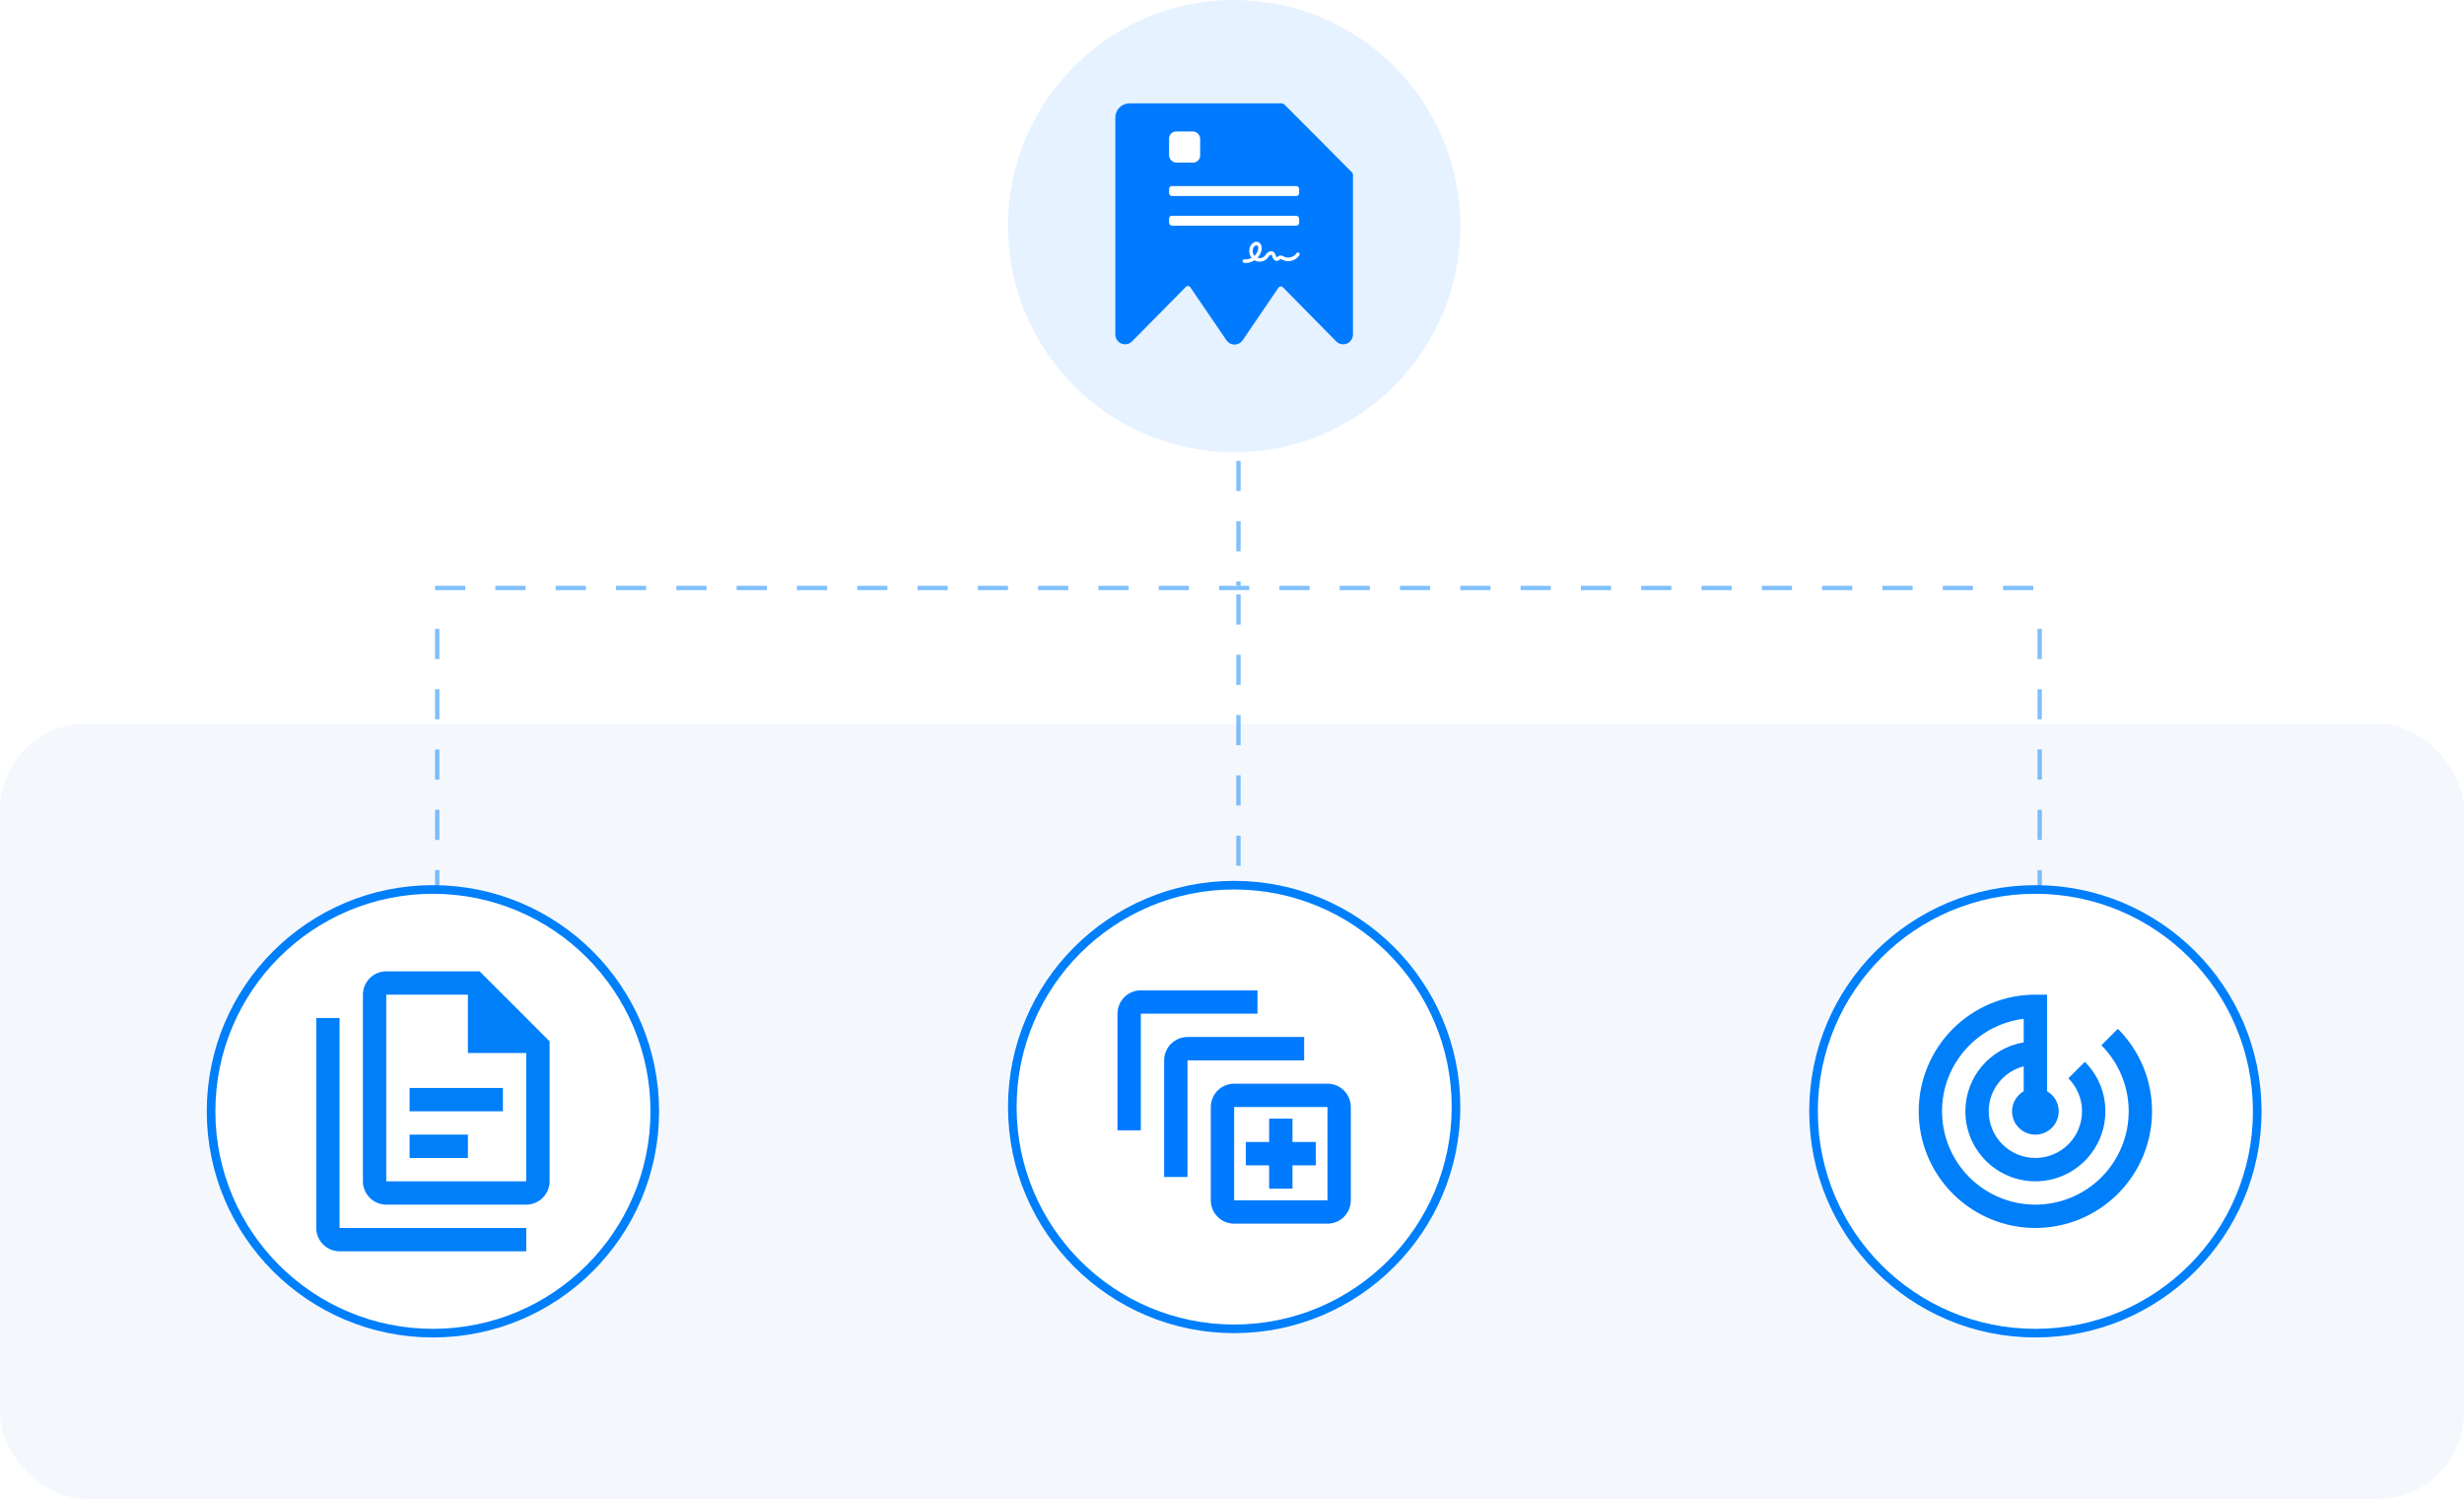
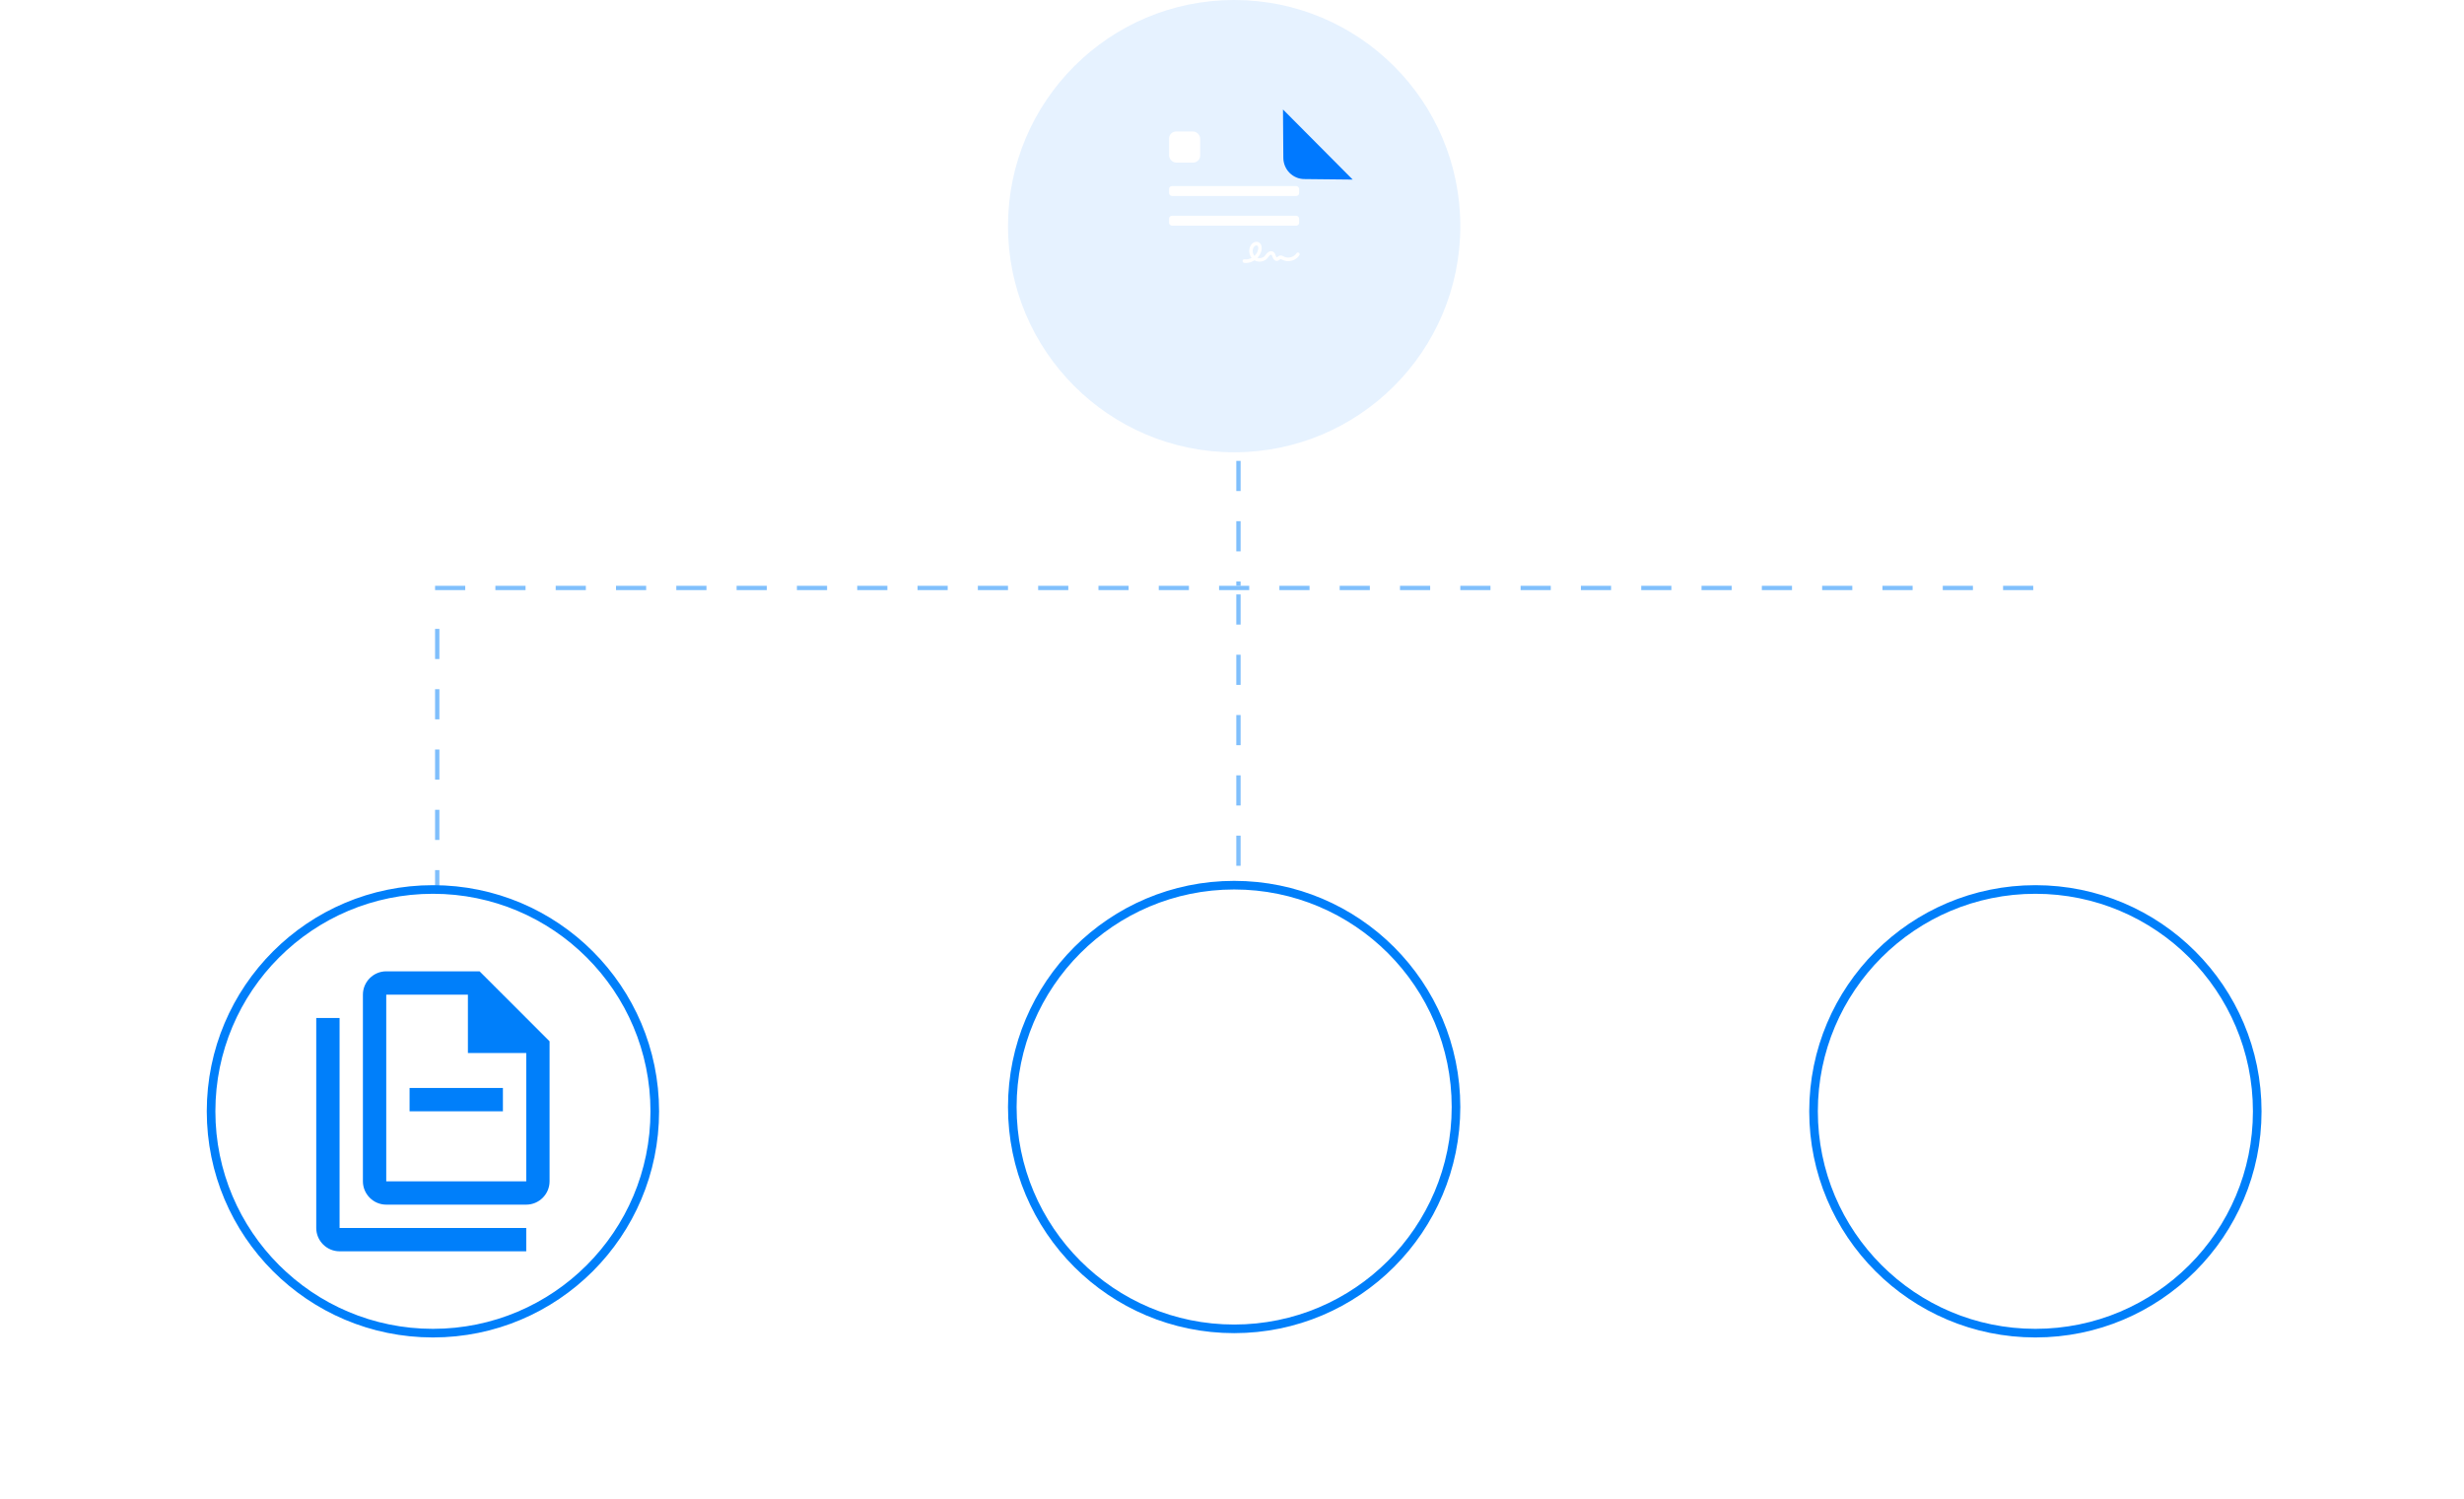
<svg xmlns="http://www.w3.org/2000/svg" width="572" height="348" viewBox="0 0 572 348" fill="none">
-   <rect y="168" width="572" height="180" rx="20" fill="#F4F8FD" />
  <g opacity="0.5">
    <line x1="287.5" y1="107" x2="287.5" y2="136" stroke="#007FFA" stroke-dasharray="7 7" />
    <line x1="101.5" y1="146" x2="101.5" y2="223" stroke="#007FFA" stroke-dasharray="7 7" />
    <line x1="287.5" y1="138" x2="287.5" y2="223" stroke="#007FFA" stroke-dasharray="7 7" />
-     <line x1="473.5" y1="146" x2="473.5" y2="223" stroke="#007FFA" stroke-dasharray="7 7" />
    <line x1="101" y1="136.5" x2="474" y2="136.5" stroke="#007FFA" stroke-dasharray="7 7" />
  </g>
  <circle opacity="0.1" cx="286.5" cy="52.5" r="52.5" fill="#0079FF" />
-   <path d="M314.079 40.655V45.6V77.634C314.079 79.683 311.631 80.707 310.196 79.257L297.802 66.682C297.511 66.387 297.024 66.431 296.791 66.773L288.468 79.008C288.457 79.024 288.442 79.034 288.43 79.05C288.217 79.348 287.936 79.59 287.612 79.755C287.287 79.92 286.928 80.004 286.565 80C286.201 79.996 285.844 79.903 285.523 79.731C285.202 79.558 284.927 79.31 284.721 79.008L276.316 66.675C276.084 66.334 275.597 66.29 275.307 66.584L262.798 79.257C262.703 79.353 262.6 79.441 262.489 79.519C261.04 80.56 258.914 79.542 258.914 77.634V27.282C258.914 25.469 260.383 24 262.196 24H297.484C297.745 24 297.996 24.104 298.181 24.289L305.662 31.777L313.793 39.961C313.976 40.145 314.079 40.395 314.079 40.655Z" fill="#007AFF" />
  <g filter="url(#filter0_d_20259_13264)">
    <path d="M297.836 24.081L314.019 40.357L302.824 40.238C301.525 40.239 300.279 39.719 299.359 38.792C298.439 37.865 297.921 36.608 297.917 35.295L297.836 24.081Z" fill="#0079FF" />
  </g>
  <path fill-rule="evenodd" clip-rule="evenodd" d="M289.241 61.049C289.095 61.049 288.949 61.042 288.803 61.02C288.581 60.992 288.429 60.784 288.456 60.554C288.484 60.325 288.685 60.167 288.908 60.196C289.47 60.275 290.046 60.146 290.553 59.873C289.949 59.092 289.817 57.938 290.303 57.048C290.678 56.36 291.517 55.873 292.232 56.267C292.552 56.446 292.767 56.762 292.857 57.185C292.92 57.5 292.913 57.866 292.822 58.217C292.67 58.827 292.35 59.393 291.906 59.859C292.482 60.038 293.176 59.888 293.593 59.429C293.669 59.35 293.739 59.249 293.815 59.149C293.94 58.984 294.065 58.819 294.238 58.669C294.412 58.518 294.62 58.404 294.828 58.353C295.092 58.289 295.349 58.318 295.564 58.447C295.925 58.654 296.05 59.034 296.147 59.336C296.161 59.371 296.168 59.407 296.182 59.436C296.258 59.651 296.356 59.744 296.383 59.751C296.418 59.751 296.515 59.672 296.578 59.622C296.703 59.522 296.855 59.4 297.064 59.343C297.438 59.242 297.772 59.414 298.015 59.543C298.042 59.558 298.077 59.572 298.105 59.594C299.063 60.067 300.382 59.701 300.978 58.798C301.103 58.611 301.353 58.561 301.534 58.69C301.714 58.819 301.763 59.077 301.638 59.264C301.242 59.873 300.618 60.318 299.882 60.519C299.153 60.719 298.396 60.662 297.758 60.339C297.723 60.325 297.688 60.303 297.654 60.289C297.508 60.217 297.341 60.131 297.258 60.153C297.209 60.167 297.133 60.224 297.064 60.282C296.918 60.397 296.71 60.562 296.432 60.576C296.418 60.576 296.397 60.576 296.383 60.576C295.974 60.576 295.62 60.26 295.425 59.715C295.412 59.68 295.398 59.644 295.384 59.601C295.321 59.407 295.252 59.214 295.162 59.156C295.078 59.106 294.891 59.163 294.759 59.285C294.648 59.386 294.551 59.515 294.447 59.651C294.363 59.758 294.273 59.88 294.176 59.988C293.718 60.49 293.058 60.748 292.406 60.748C291.989 60.748 291.573 60.64 291.212 60.432C290.594 60.841 289.914 61.049 289.241 61.049ZM291.691 56.962C291.441 56.962 291.143 57.192 290.997 57.464C290.671 58.066 290.775 58.884 291.212 59.407C291.615 59.034 291.913 58.554 292.045 58.016C292.142 57.622 292.108 57.149 291.851 57.005C291.802 56.977 291.747 56.962 291.691 56.962Z" fill="white" />
  <rect x="271.391" y="30.526" width="7.22" height="7.22" rx="1.641" fill="white" />
  <rect x="271.391" y="43.2" width="30.195" height="2.297" rx="0.656" fill="white" />
  <rect x="271.391" y="50.092" width="30.195" height="2.297" rx="0.656" fill="white" />
  <circle cx="100.5" cy="258" r="51.5" fill="white" stroke="#007FFA" stroke-width="2" />
  <g clip-path="url(#clip0_20259_13264)">
-     <path d="M111.331 225.5H89.664C86.685 225.5 84.247 227.937 84.247 230.917V274.25C84.247 277.229 86.685 279.667 89.664 279.667H122.164C125.143 279.667 127.581 277.229 127.581 274.25V241.75L111.331 225.5ZM122.164 274.25H89.664V230.917H108.622V244.458H122.164V274.25ZM78.831 236.333V285.083H122.164V290.5H78.831C75.852 290.5 73.414 288.062 73.414 285.083V236.333H78.831ZM95.081 252.583V258H116.747V252.583H95.081ZM95.081 263.417V268.833H108.622V263.417H95.081Z" fill="#007FFA" />
+     <path d="M111.331 225.5H89.664C86.685 225.5 84.247 227.937 84.247 230.917V274.25C84.247 277.229 86.685 279.667 89.664 279.667H122.164C125.143 279.667 127.581 277.229 127.581 274.25V241.75L111.331 225.5ZM122.164 274.25H89.664V230.917H108.622V244.458H122.164V274.25ZM78.831 236.333V285.083H122.164V290.5H78.831C75.852 290.5 73.414 288.062 73.414 285.083V236.333H78.831ZM95.081 252.583V258H116.747V252.583H95.081ZM95.081 263.417V268.833H108.622H95.081Z" fill="#007FFA" />
  </g>
  <circle cx="472.5" cy="258" r="51.5" fill="white" stroke="#007FFA" stroke-width="2" />
-   <path d="M491.645 238.852L487.827 242.671C491.727 246.598 494.164 252.015 494.164 258C494.164 263.746 491.881 269.257 487.818 273.321C483.755 277.384 478.244 279.667 472.497 279.667C466.751 279.667 461.24 277.384 457.177 273.321C453.113 269.257 450.831 263.746 450.831 258C450.831 246.95 459.091 237.85 469.789 236.523V241.994C462.097 243.294 456.247 249.956 456.247 258C456.247 262.31 457.959 266.443 461.007 269.49C464.054 272.538 468.188 274.25 472.497 274.25C476.807 274.25 480.94 272.538 483.988 269.49C487.035 266.443 488.747 262.31 488.747 258C488.747 253.504 486.933 249.442 483.981 246.517L480.162 250.335C482.112 252.312 483.331 255.021 483.331 258C483.331 260.873 482.189 263.629 480.158 265.66C478.126 267.692 475.371 268.833 472.497 268.833C469.624 268.833 466.869 267.692 464.837 265.66C462.805 263.629 461.664 260.873 461.664 258C461.664 252.962 465.131 248.765 469.789 247.546V253.342C468.164 254.29 467.081 255.996 467.081 258C467.081 259.437 467.651 260.814 468.667 261.83C469.683 262.846 471.061 263.417 472.497 263.417C473.934 263.417 475.312 262.846 476.328 261.83C477.343 260.814 477.914 259.437 477.914 258C477.914 255.996 476.831 254.262 475.206 253.342V230.917H472.497C468.941 230.917 465.419 231.617 462.133 232.978C458.847 234.339 455.862 236.334 453.347 238.849C448.267 243.928 445.414 250.817 445.414 258C445.414 265.183 448.267 272.072 453.347 277.151C455.862 279.666 458.847 281.661 462.133 283.022C465.419 284.383 468.941 285.083 472.497 285.083C479.68 285.083 486.569 282.23 491.648 277.151C496.727 272.072 499.581 265.183 499.581 258C499.581 250.525 496.547 243.754 491.645 238.852Z" fill="#007FFA" />
  <circle cx="286.5" cy="257" r="51.5" fill="white" stroke="#007FFA" stroke-width="2" />
-   <path d="M264.831 229.917C263.394 229.917 262.016 230.487 261.001 231.503C259.985 232.519 259.414 233.897 259.414 235.333V262.417H264.831V235.333H291.914V229.917H264.831ZM275.664 240.75C274.227 240.75 272.85 241.321 271.834 242.337C270.818 243.352 270.247 244.73 270.247 246.167V273.25H275.664V246.167H302.747V240.75H275.664ZM308.164 257V278.667H286.497V257H308.164ZM308.164 251.583H286.497C285.061 251.583 283.683 252.154 282.667 253.17C281.651 254.186 281.081 255.563 281.081 257V278.667C281.081 280.103 281.651 281.481 282.667 282.497C283.683 283.513 285.061 284.083 286.497 284.083H308.164C309.601 284.083 310.978 283.513 311.994 282.497C313.01 281.481 313.581 280.103 313.581 278.667V257C313.581 255.563 313.01 254.186 311.994 253.17C310.978 252.154 309.601 251.583 308.164 251.583ZM305.456 270.542H300.039V275.958H294.622V270.542H289.206V265.125H294.622V259.708H300.039V265.125H305.456V270.542Z" fill="#007AFF" />
  <defs>
    <filter id="filter0_d_20259_13264" x="295.167" y="22.747" width="21.517" height="21.613" filterUnits="userSpaceOnUse" color-interpolation-filters="sRGB">
      <feFlood flood-opacity="0" result="BackgroundImageFix" />
      <feColorMatrix in="SourceAlpha" type="matrix" values="0 0 0 0 0 0 0 0 0 0 0 0 0 0 0 0 0 0 127 0" result="hardAlpha" />
      <feOffset dy="1.334" />
      <feGaussianBlur stdDeviation="1.334" />
      <feColorMatrix type="matrix" values="0 0 0 0 0 0 0 0 0 0 0 0 0 0 0 0 0 0 0.15 0" />
      <feBlend mode="normal" in2="BackgroundImageFix" result="effect1_dropShadow_20259_13264" />
      <feBlend mode="normal" in="SourceGraphic" in2="effect1_dropShadow_20259_13264" result="shape" />
    </filter>
    <clipPath id="clip0_20259_13264">
      <rect width="65" height="65" fill="white" transform="translate(68 225.5)" />
    </clipPath>
  </defs>
</svg>